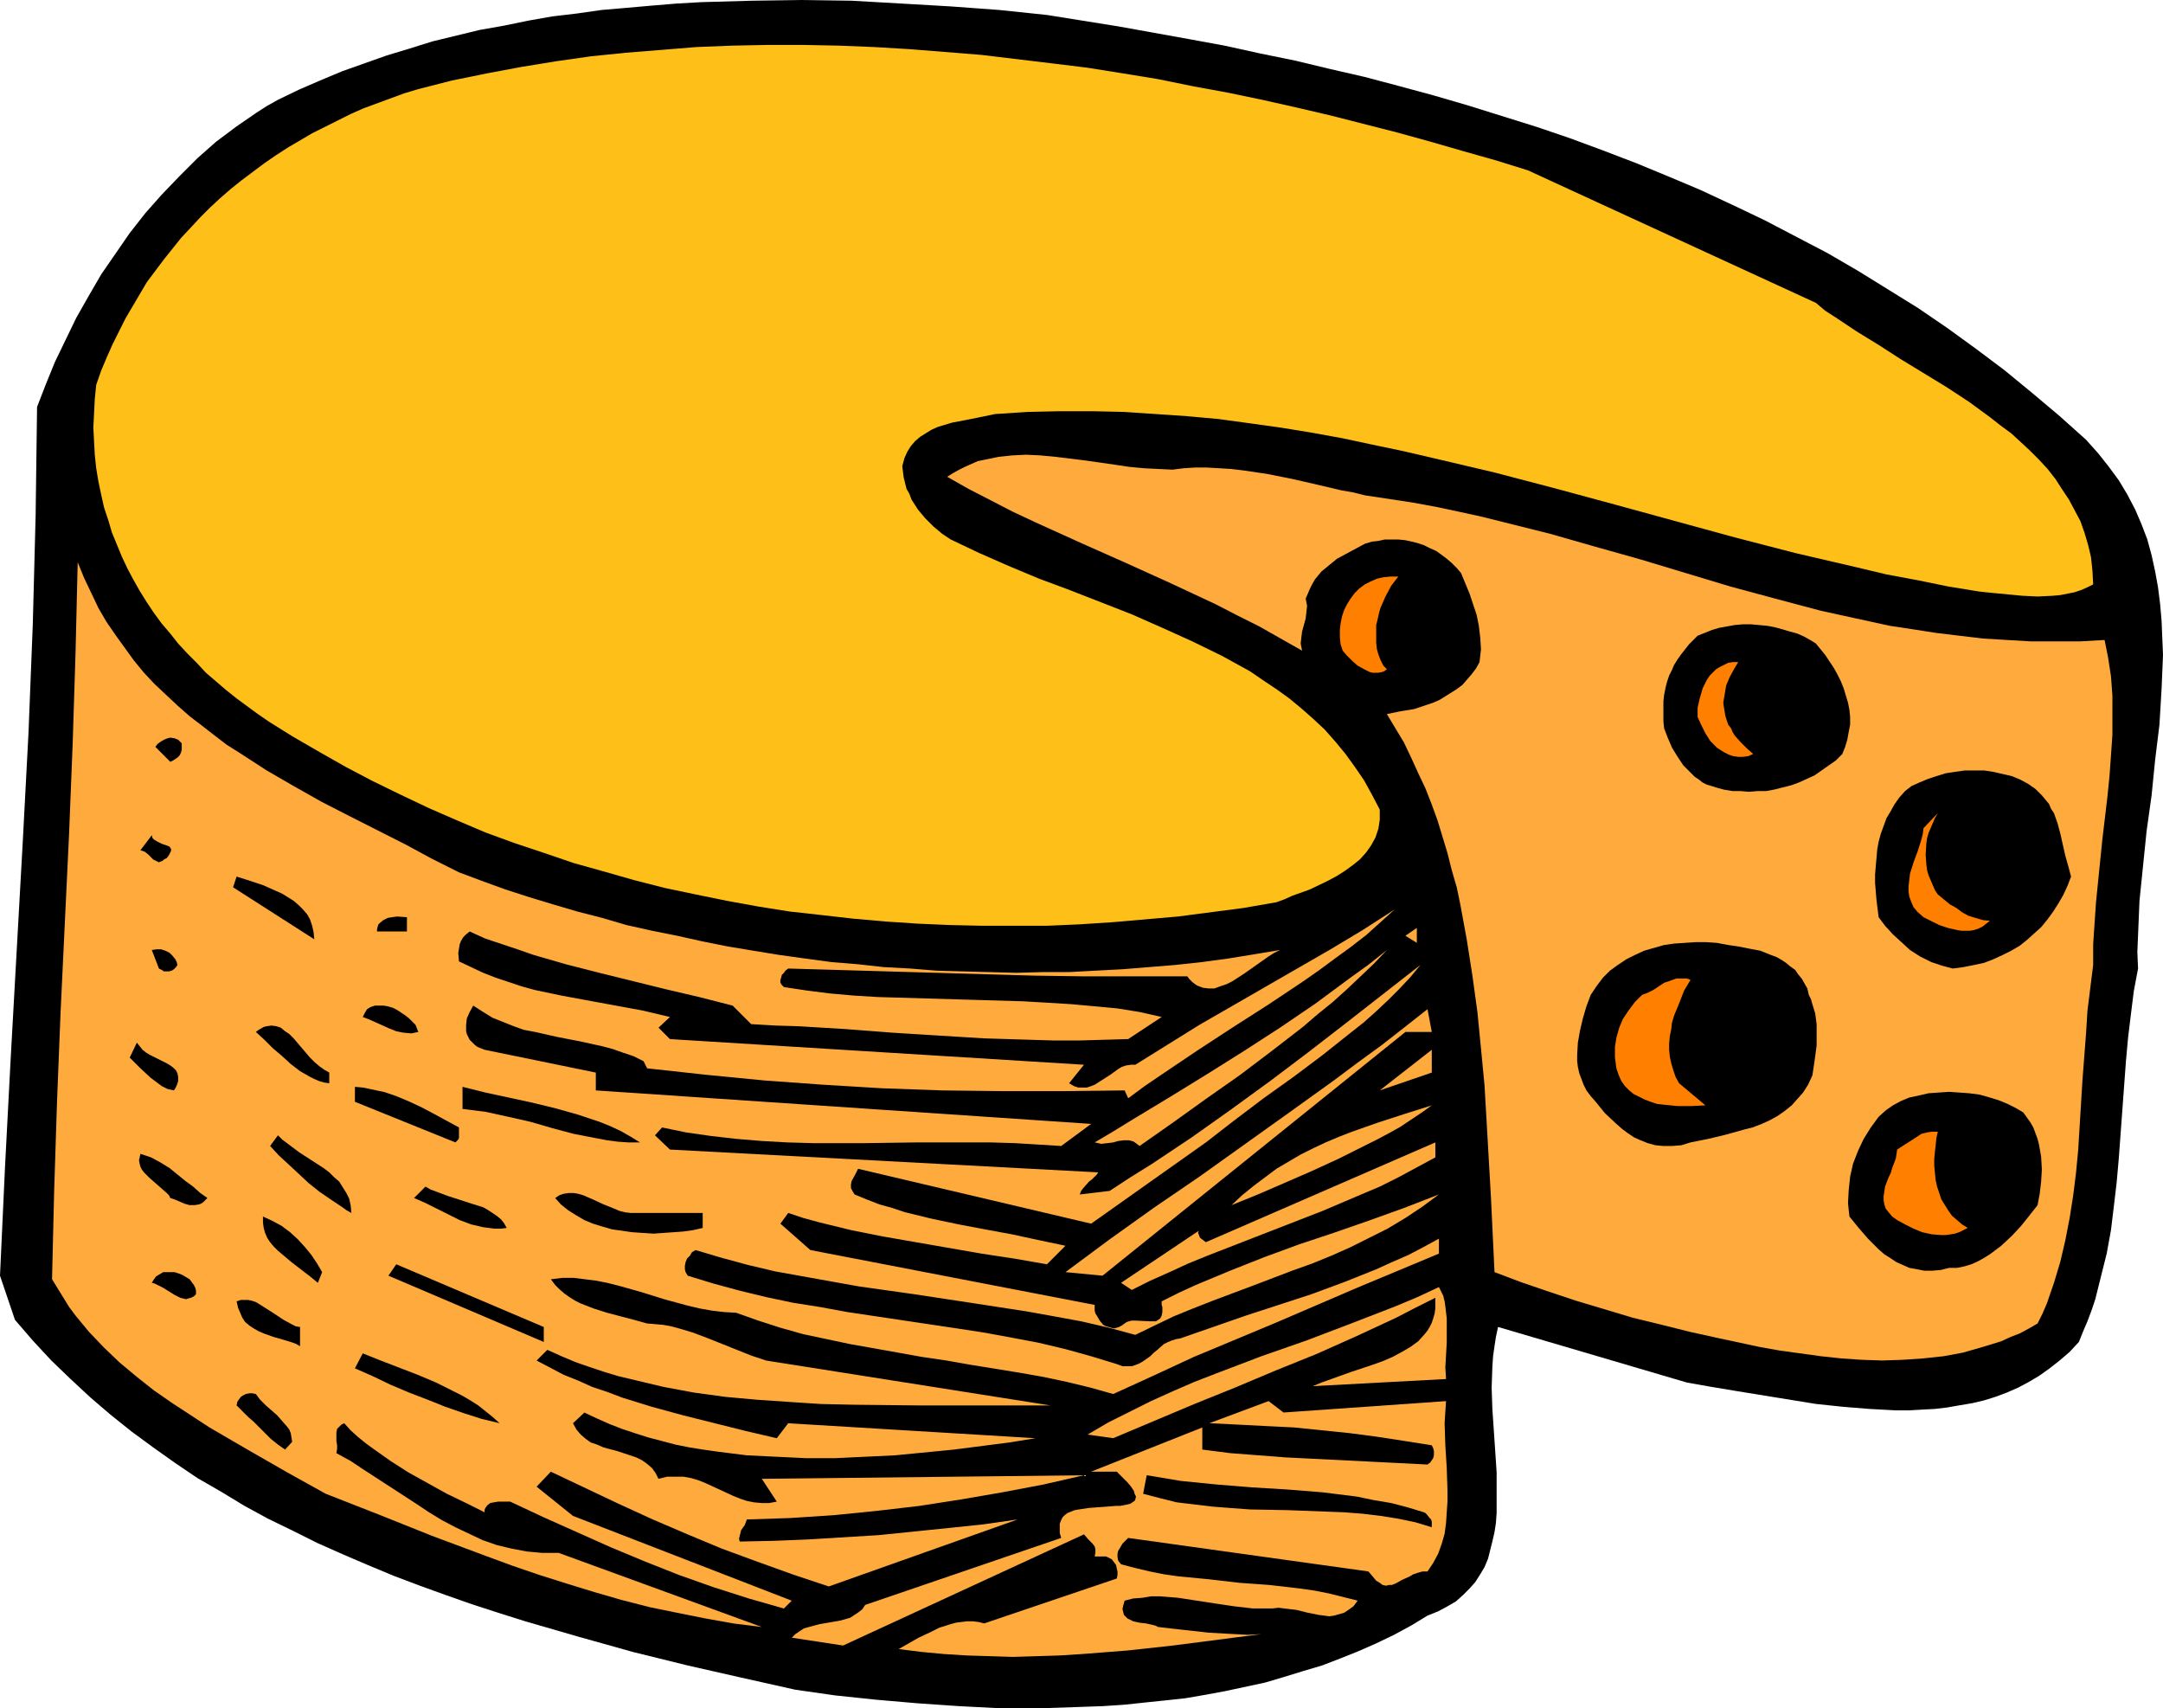
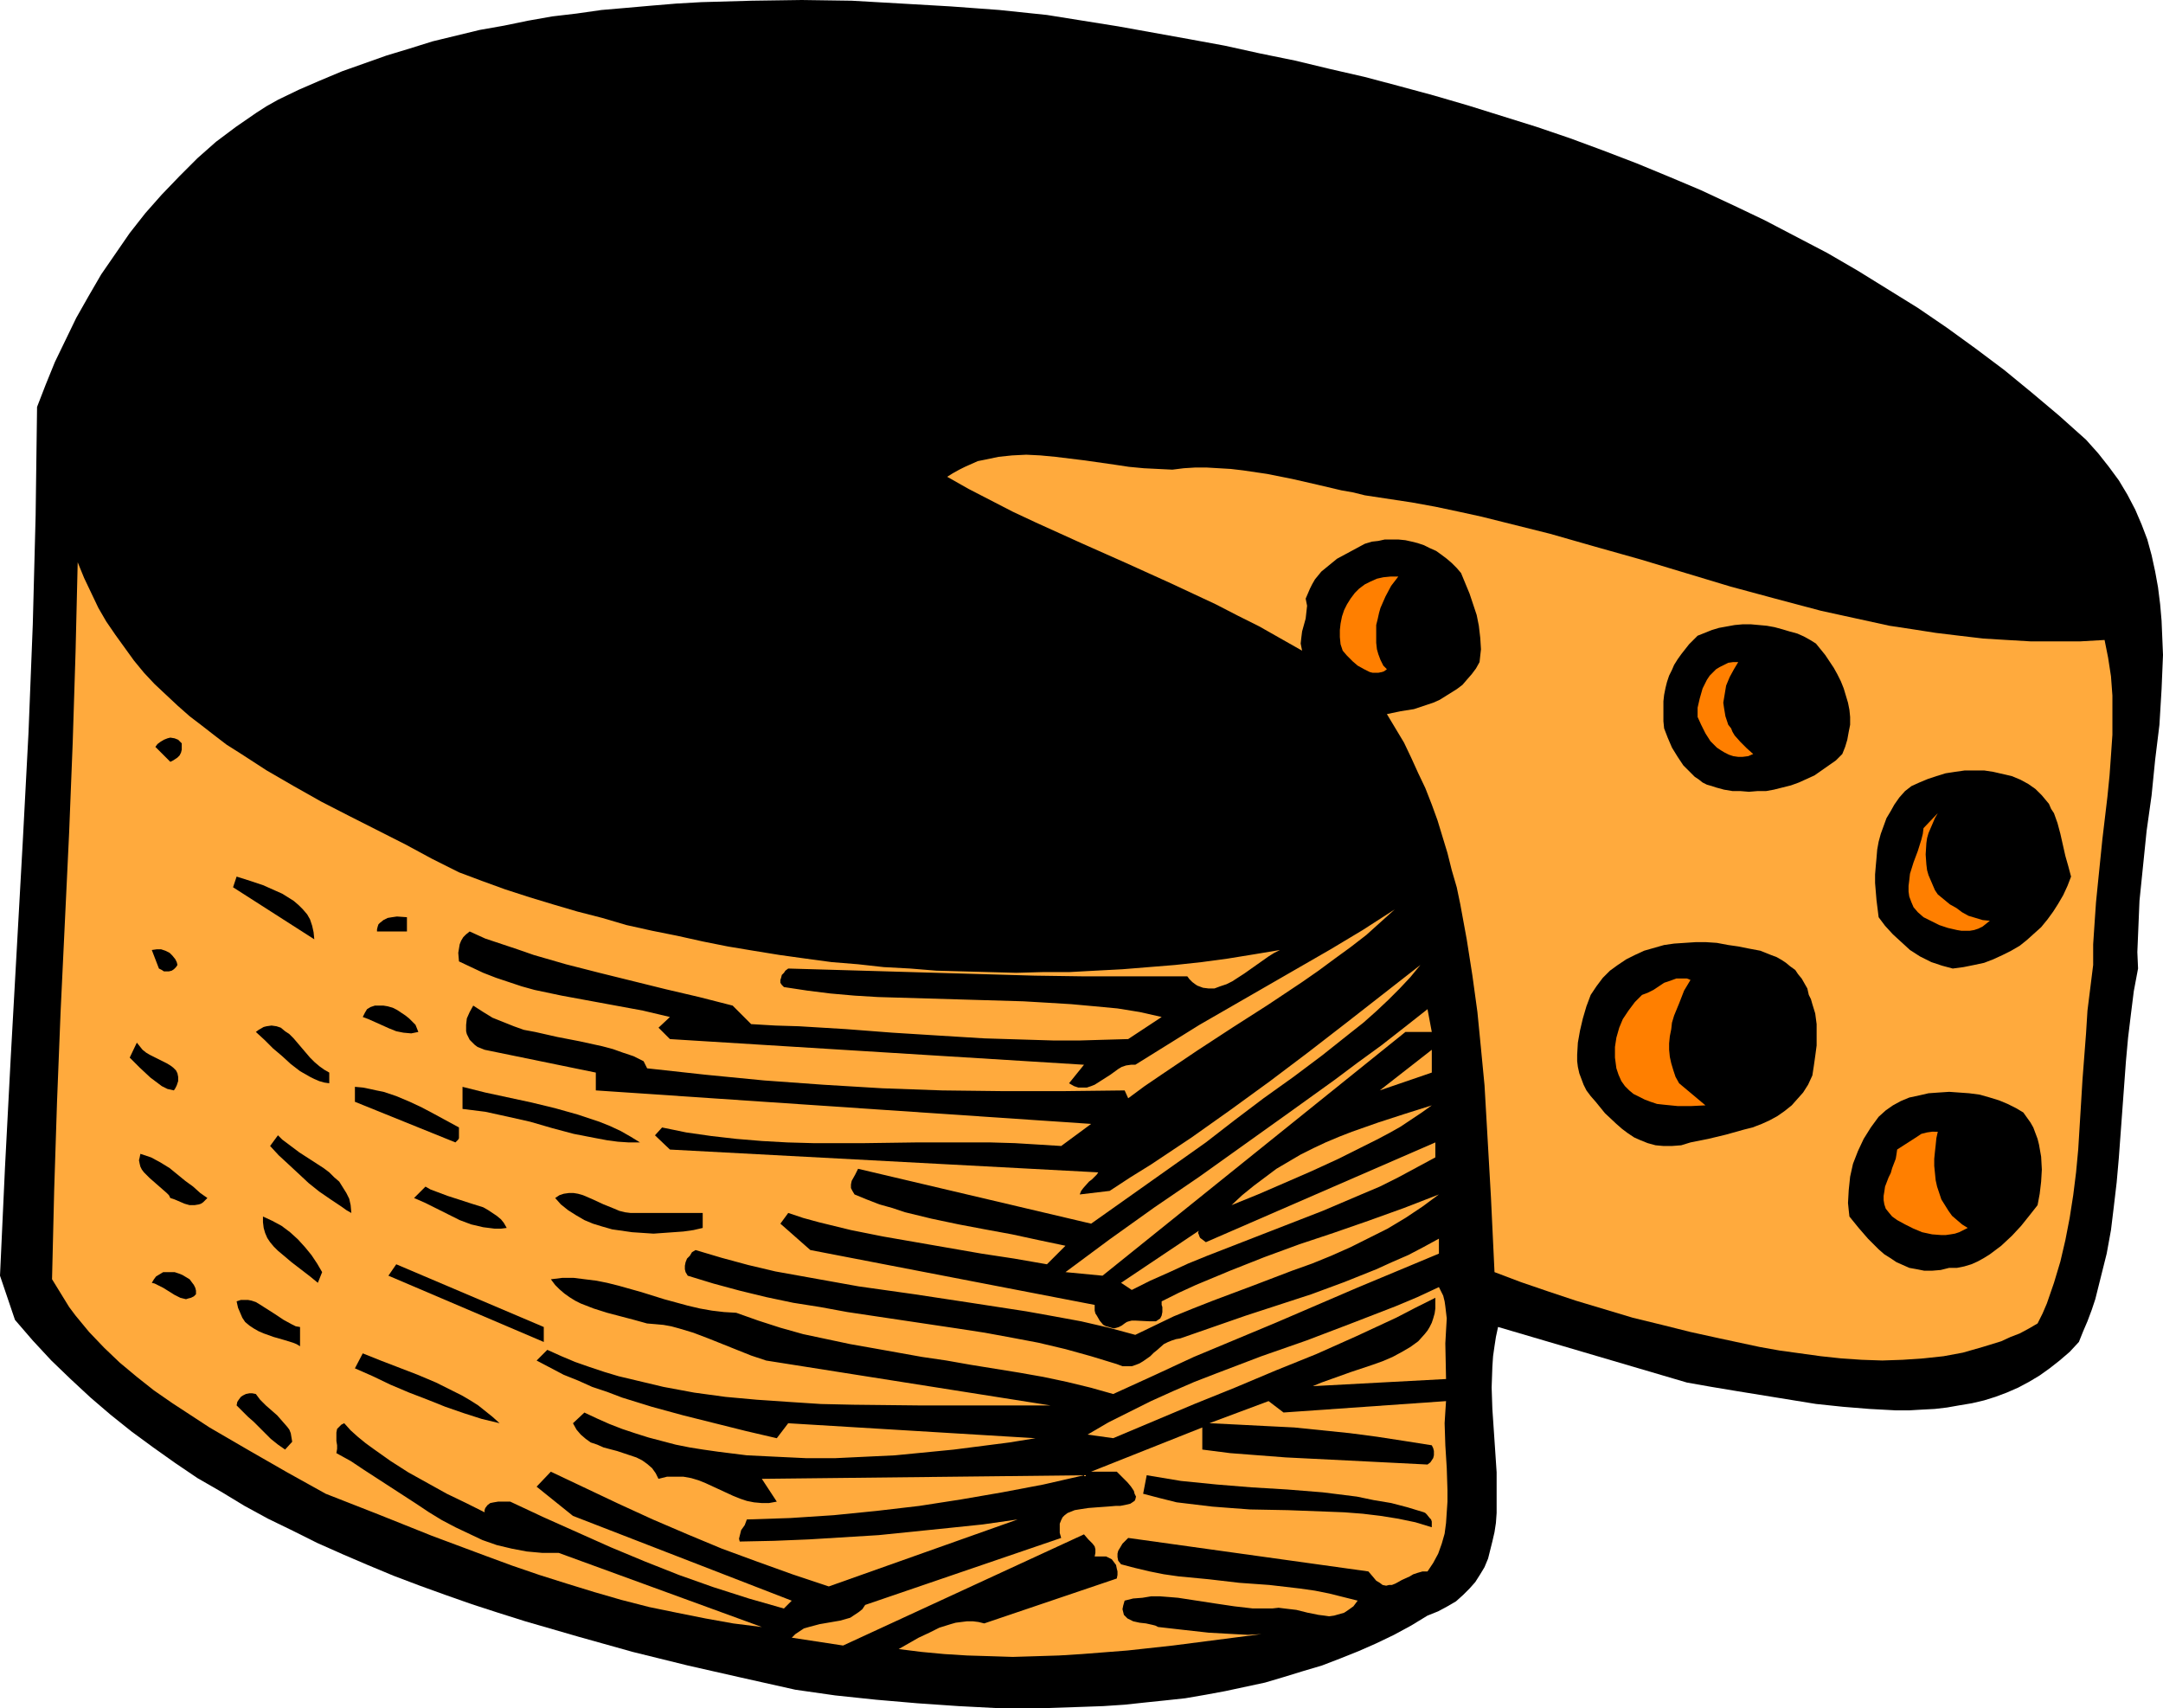
<svg xmlns="http://www.w3.org/2000/svg" xmlns:ns1="http://sodipodi.sourceforge.net/DTD/sodipodi-0.dtd" xmlns:ns2="http://www.inkscape.org/namespaces/inkscape" version="1.0" width="129.766mm" height="102.48mm" id="svg42" ns1:docname="Cheese Wheel 12.wmf">
  <ns1:namedview id="namedview42" pagecolor="#ffffff" bordercolor="#000000" borderopacity="0.25" ns2:showpageshadow="2" ns2:pageopacity="0.0" ns2:pagecheckerboard="0" ns2:deskcolor="#d1d1d1" ns2:document-units="mm" />
  <defs id="defs1">
    <pattern id="WMFhbasepattern" patternUnits="userSpaceOnUse" width="6" height="6" x="0" y="0" />
  </defs>
  <path style="fill:#000000;fill-opacity:1;fill-rule:evenodd;stroke:none" d="m 473.003,99.7 2.747,3.07 2.424,3.07 2.262,3.07 1.939,3.232 1.778,3.393 1.454,3.393 1.293,3.393 0.97,3.555 0.808,3.717 0.646,3.555 0.485,3.878 0.323,3.717 0.162,3.878 0.162,3.878 -0.162,3.878 -0.162,3.878 -0.485,8.079 -0.97,7.918 -0.808,8.079 -1.131,8.079 -0.808,7.918 -0.808,7.918 -0.162,3.878 -0.162,3.878 -0.162,3.878 0.162,3.717 -0.97,5.171 -0.646,5.171 -0.646,5.332 -0.485,5.332 -0.808,10.988 -0.808,10.988 -0.485,5.494 -0.646,5.494 -0.646,5.332 -0.97,5.332 -1.293,5.171 -1.293,5.171 -0.808,2.424 -0.97,2.585 -0.97,2.262 -0.97,2.424 -2.101,2.262 -2.262,1.939 -2.262,1.777 -2.262,1.616 -2.424,1.454 -2.424,1.293 -2.586,1.131 -2.586,0.97 -2.586,0.808 -2.747,0.646 -2.909,0.485 -2.747,0.485 -2.747,0.323 -3.07,0.162 -2.747,0.162 h -3.07 l -5.979,-0.323 -5.979,-0.485 -6.141,-0.646 -5.979,-0.97 -5.979,-0.97 -5.979,-0.97 -5.818,-0.97 -5.494,-0.97 -42.824,-12.604 -0.485,2.262 -0.323,2.101 -0.323,2.262 -0.162,2.424 -0.162,4.686 0.162,4.848 0.646,9.534 0.323,4.848 v 4.686 4.524 l -0.162,2.262 -0.323,2.101 -0.485,2.101 -0.485,1.939 -0.485,1.939 -0.808,1.939 -0.97,1.616 -1.131,1.777 -1.293,1.454 -1.454,1.454 -1.616,1.454 -1.939,1.131 -2.101,1.131 -2.424,0.97 -3.717,2.262 -3.878,2.101 -4.04,1.939 -4.04,1.777 -4.04,1.616 -4.202,1.616 -4.363,1.293 -4.202,1.293 -4.363,1.293 -4.525,0.97 -4.525,0.97 -4.363,0.808 -4.686,0.808 -4.525,0.485 -4.686,0.485 -4.525,0.485 -4.848,0.323 -4.525,0.162 -9.534,0.323 h -9.373 l -9.373,-0.485 -9.373,-0.646 -9.373,-0.808 -9.211,-0.97 -9.05,-1.293 -12.282,-2.747 -12.12,-2.747 -12.443,-3.07 -12.12,-3.393 -12.282,-3.555 -6.141,-1.939 -5.979,-1.939 -5.979,-2.101 -5.818,-2.101 -5.979,-2.262 -5.818,-2.424 -5.656,-2.424 -5.818,-2.585 -5.494,-2.747 -5.656,-2.747 -5.333,-2.909 -5.333,-3.232 -5.333,-3.07 -5.01,-3.393 -5.01,-3.555 -4.848,-3.555 -4.848,-3.878 -4.525,-3.878 -4.525,-4.201 -4.363,-4.201 L 7.434,303.947 3.394,299.261 0,289.243 l 1.131,-24.561 1.293,-24.723 2.747,-49.284 1.293,-24.561 0.97,-24.561 0.646,-24.723 0.162,-12.281 0.162,-12.281 1.939,-5.009 2.101,-5.171 2.424,-5.009 2.424,-5.009 2.747,-4.848 2.909,-5.009 3.232,-4.686 3.232,-4.686 3.555,-4.524 3.717,-4.201 4.04,-4.201 4.04,-4.04 4.202,-3.717 4.525,-3.393 4.686,-3.232 2.262,-1.454 2.586,-1.454 4.686,-2.262 4.848,-2.101 5.01,-2.101 5.01,-1.777 5.01,-1.777 5.333,-1.616 5.171,-1.616 5.333,-1.293 5.333,-1.293 5.494,-0.97 5.494,-1.131 5.494,-0.97 5.494,-0.646 5.656,-0.808 5.656,-0.485 5.494,-0.485 5.818,-0.485 5.656,-0.323 L 170.488,0.162 181.8,0 l 11.312,0.162 11.312,0.646 11.15,0.646 10.989,0.808 10.827,1.131 16.16,2.585 16.16,2.909 7.918,1.454 8.08,1.777 7.918,1.616 8.08,1.939 7.757,1.777 7.918,2.101 7.757,2.101 7.757,2.262 7.757,2.424 7.757,2.424 7.595,2.585 7.434,2.747 7.595,2.909 7.434,3.07 7.272,3.07 7.272,3.393 7.11,3.393 7.11,3.717 7.11,3.717 6.949,4.04 6.787,4.201 6.787,4.201 6.626,4.524 6.464,4.686 6.464,4.848 6.302,5.171 6.141,5.171 z" id="path1" />
-   <path style="fill:#ffbf19;fill-opacity:1;fill-rule:evenodd;stroke:none" d="m 411.756,68.675 2.101,1.777 2.262,1.454 4.848,3.232 5.01,3.07 5.01,3.232 10.342,6.302 5.171,3.393 4.848,3.555 2.262,1.777 2.424,1.777 2.101,1.939 2.101,1.939 2.101,2.101 1.939,2.101 1.778,2.262 1.454,2.262 1.616,2.424 1.293,2.424 1.293,2.424 0.97,2.747 0.808,2.747 0.646,2.747 0.323,3.07 0.162,3.07 -1.293,0.646 -1.454,0.646 -1.454,0.485 -1.616,0.323 -1.616,0.323 -1.778,0.162 -3.394,0.162 -3.394,-0.162 -3.394,-0.323 -3.394,-0.323 -1.616,-0.162 -1.454,-0.162 -6.949,-1.131 -7.11,-1.454 -6.949,-1.293 -6.787,-1.616 -13.898,-3.232 -13.736,-3.555 -13.574,-3.717 -13.574,-3.717 -13.736,-3.717 -13.574,-3.555 -13.736,-3.232 -6.949,-1.616 -6.949,-1.454 -6.787,-1.454 -7.11,-1.293 -6.949,-1.131 -6.949,-0.97 -7.11,-0.97 -7.11,-0.646 -7.11,-0.485 -7.272,-0.485 -7.11,-0.162 h -7.434 l -7.272,0.162 -7.434,0.485 -3.07,0.646 -3.232,0.646 -3.394,0.646 -1.616,0.485 -1.616,0.485 -1.454,0.646 -1.293,0.808 -1.293,0.808 -1.131,0.97 -0.97,1.131 -0.808,1.293 -0.646,1.454 -0.485,1.777 0.162,1.293 0.162,1.293 0.323,1.293 0.323,1.293 0.646,1.131 0.485,1.293 1.454,2.262 1.616,1.939 1.939,1.939 1.939,1.616 1.939,1.293 6.464,3.07 6.626,2.909 6.949,2.909 6.949,2.585 14.059,5.494 6.949,3.07 6.787,3.07 6.626,3.232 3.232,1.777 3.232,1.777 3.07,2.101 2.909,1.939 2.909,2.101 2.747,2.262 2.747,2.424 2.586,2.424 2.424,2.747 2.262,2.747 2.101,2.909 2.101,3.07 1.778,3.232 1.778,3.393 v 1.131 1.131 l -0.162,1.131 -0.162,0.97 -0.323,0.97 -0.323,0.97 -0.97,1.777 -1.131,1.616 -1.454,1.616 -1.616,1.293 -1.778,1.293 -1.778,1.131 -2.101,1.131 -4.04,1.939 -4.04,1.454 -1.778,0.808 -1.778,0.646 -7.434,1.293 -7.434,0.97 -7.434,0.97 -7.434,0.646 -7.434,0.646 -7.434,0.485 -7.434,0.323 h -7.272 -7.434 l -7.272,-0.162 -7.434,-0.323 -7.272,-0.485 -7.272,-0.646 -7.11,-0.808 -7.272,-0.808 -7.11,-1.131 -7.11,-1.293 -7.11,-1.454 -6.949,-1.454 -6.949,-1.777 -6.787,-1.939 -6.949,-1.939 -6.626,-2.262 -6.787,-2.262 -6.626,-2.424 -6.464,-2.747 -6.302,-2.747 -6.464,-3.07 -6.302,-3.07 -6.141,-3.232 -5.979,-3.393 -6.141,-3.555 -5.171,-3.232 -2.586,-1.777 -2.424,-1.777 -2.424,-1.777 -2.424,-1.939 -2.262,-1.939 -2.262,-1.939 -2.101,-2.262 -2.101,-2.101 -2.101,-2.262 -1.778,-2.262 -1.939,-2.262 -1.778,-2.424 -1.616,-2.424 -1.616,-2.585 -1.454,-2.585 -1.293,-2.424 -1.293,-2.747 -1.131,-2.747 -1.131,-2.747 -0.808,-2.747 -0.97,-2.909 -0.646,-2.909 -0.646,-3.07 -0.485,-2.909 -0.323,-3.07 -0.162,-3.07 -0.162,-3.07 0.162,-3.232 0.162,-3.232 0.323,-3.232 1.131,-3.232 1.293,-3.07 1.293,-2.909 1.454,-2.909 1.454,-2.909 1.616,-2.747 1.616,-2.747 1.616,-2.747 1.939,-2.585 1.939,-2.585 1.939,-2.424 1.939,-2.424 2.262,-2.424 2.101,-2.262 2.262,-2.262 2.262,-2.101 2.424,-2.101 2.424,-1.939 2.586,-1.939 2.586,-1.939 2.586,-1.777 2.747,-1.777 2.747,-1.616 2.747,-1.616 2.909,-1.454 2.909,-1.454 2.909,-1.454 2.909,-1.293 3.07,-1.131 3.07,-1.131 3.07,-1.131 3.232,-0.97 7.595,-1.939 7.918,-1.616 7.757,-1.454 7.918,-1.293 7.918,-1.131 7.918,-0.808 8.08,-0.646 7.918,-0.646 8.08,-0.323 8.08,-0.162 h 8.08 l 8.08,0.162 8.08,0.323 8.08,0.485 8.08,0.646 8.08,0.646 8.08,0.97 8.08,0.97 7.918,0.97 8.08,1.293 7.918,1.293 7.918,1.616 7.918,1.454 7.757,1.616 7.918,1.777 7.595,1.777 7.595,1.939 7.595,1.939 7.595,2.101 7.272,2.101 7.434,2.101 7.272,2.262 z" id="path2" />
  <path style="fill:#ffaa3d;fill-opacity:1;fill-rule:evenodd;stroke:none" d="m 265.832,106.487 2.586,-0.323 2.586,-0.162 h 2.586 l 2.747,0.162 2.747,0.162 2.747,0.323 5.494,0.808 5.656,1.131 5.656,1.293 5.494,1.293 2.747,0.485 2.586,0.646 5.333,0.808 5.333,0.808 5.333,0.97 5.333,1.131 5.171,1.131 5.171,1.293 10.342,2.585 10.181,2.909 10.342,2.909 20.362,6.14 10.181,2.747 10.342,2.747 5.171,1.131 5.171,1.131 5.171,1.131 5.333,0.808 5.171,0.808 5.333,0.646 5.494,0.646 5.333,0.323 5.494,0.323 h 5.494 5.494 l 5.656,-0.323 0.808,4.04 0.646,4.201 0.323,4.363 v 4.363 4.524 l -0.323,4.686 -0.323,4.524 -0.485,4.848 -1.131,9.534 -0.97,9.534 -0.485,4.848 -0.323,4.686 -0.323,4.848 v 4.686 l -0.646,5.171 -0.646,5.171 -0.323,5.171 -0.808,10.503 -0.323,5.332 -0.646,10.503 -0.485,5.171 -0.646,5.171 -0.808,5.171 -0.97,5.009 -1.131,4.848 -1.454,4.848 -1.616,4.686 -0.97,2.262 -1.131,2.262 -1.939,1.131 -2.101,1.131 -2.101,0.808 -2.101,0.97 -2.101,0.646 -2.101,0.646 -4.525,1.293 -4.363,0.808 -4.525,0.485 -4.686,0.323 -4.686,0.162 -4.686,-0.162 -4.686,-0.323 -4.525,-0.485 -4.686,-0.646 -4.686,-0.646 -4.525,-0.808 -4.525,-0.97 -4.525,-0.97 -6.626,-1.454 -6.464,-1.616 -6.626,-1.616 -6.464,-1.939 -6.464,-1.939 -6.302,-2.101 -6.141,-2.101 -5.979,-2.262 -0.808,-16.967 -0.97,-16.967 -0.485,-8.403 -0.808,-8.403 -0.808,-8.241 -1.131,-8.241 -1.293,-8.241 -1.454,-7.918 -0.808,-3.878 -1.131,-3.878 -0.97,-3.878 -1.131,-3.717 -1.131,-3.717 -1.293,-3.555 -1.454,-3.717 -1.616,-3.393 -1.616,-3.555 -1.616,-3.393 -1.939,-3.232 -1.939,-3.232 3.07,-0.646 3.07,-0.485 2.909,-0.97 1.454,-0.485 1.454,-0.646 1.293,-0.808 1.293,-0.808 1.293,-0.808 1.293,-0.97 0.97,-1.131 1.131,-1.293 0.97,-1.293 0.808,-1.454 0.162,-1.454 0.162,-1.454 -0.162,-2.585 -0.323,-2.747 -0.485,-2.424 -0.808,-2.424 -0.808,-2.424 -1.939,-4.686 -0.97,-1.131 -1.131,-1.131 -1.131,-0.97 -1.293,-0.97 -1.131,-0.808 -1.454,-0.646 -1.293,-0.646 -1.454,-0.485 -1.293,-0.323 -1.454,-0.323 -1.616,-0.162 h -1.454 -1.616 l -1.454,0.323 -1.454,0.162 -1.616,0.485 -4.202,2.262 -2.101,1.131 -1.778,1.454 -1.778,1.454 -1.454,1.777 -0.646,1.131 -0.485,0.97 -0.485,1.131 -0.485,1.131 0.323,1.616 -0.162,1.454 -0.162,1.454 -0.808,2.909 -0.162,1.293 -0.162,1.454 0.323,1.616 -4.848,-2.747 -4.848,-2.747 -4.848,-2.424 -5.01,-2.585 -10.019,-4.686 -10.342,-4.686 -10.181,-4.524 -10.342,-4.686 -5.171,-2.424 -5.01,-2.585 -5.01,-2.585 -4.848,-2.747 1.293,-0.808 1.454,-0.808 1.293,-0.646 1.454,-0.646 1.454,-0.646 1.616,-0.323 3.07,-0.646 3.07,-0.323 3.232,-0.162 3.232,0.162 3.394,0.323 6.626,0.808 3.394,0.485 3.394,0.485 3.232,0.485 3.394,0.323 3.232,0.162 z" id="path3" />
  <path style="fill:#ffaa3d;fill-opacity:1;fill-rule:evenodd;stroke:none" d="m 104.07,197.784 5.171,1.939 5.333,1.939 5.494,1.777 5.333,1.616 5.494,1.616 5.656,1.454 5.494,1.616 5.818,1.293 5.656,1.131 5.818,1.293 5.656,1.131 5.818,0.97 5.979,0.97 5.818,0.808 5.979,0.808 5.979,0.485 5.818,0.646 5.979,0.323 5.979,0.485 5.979,0.162 5.979,0.162 6.141,0.162 5.979,-0.162 h 5.979 l 5.979,-0.323 6.141,-0.323 5.979,-0.485 5.979,-0.485 5.979,-0.646 5.979,-0.808 5.979,-0.97 5.818,-0.97 -1.293,0.646 -1.293,0.808 -2.747,1.939 -2.747,1.939 -2.747,1.777 -1.293,0.646 -1.454,0.485 -1.293,0.485 h -1.293 l -1.293,-0.162 -1.293,-0.485 -0.485,-0.323 -0.646,-0.485 -0.646,-0.646 -0.485,-0.646 h -11.797 -11.474 l -11.312,-0.162 -11.312,-0.323 -22.301,-0.646 -11.15,-0.323 -11.15,-0.323 -0.646,0.485 -0.323,0.485 -0.485,0.485 -0.162,0.646 -0.162,0.485 v 0.646 l 0.323,0.485 0.485,0.485 5.333,0.808 5.171,0.646 5.494,0.485 5.333,0.323 10.989,0.323 10.989,0.323 10.989,0.323 5.494,0.323 5.333,0.323 5.333,0.485 5.171,0.485 5.01,0.808 5.01,1.131 -7.595,5.009 -5.656,0.162 -5.494,0.162 h -5.656 l -5.333,-0.162 -10.504,-0.323 -10.504,-0.646 -10.342,-0.646 -10.504,-0.808 -10.666,-0.646 -5.333,-0.162 -5.494,-0.323 -4.202,-4.201 -7.595,-1.939 -7.595,-1.777 -15.029,-3.717 -7.595,-1.939 -7.272,-2.101 -3.717,-1.293 -7.272,-2.424 -3.555,-1.616 -0.808,0.646 -0.646,0.646 -0.485,0.808 -0.323,0.808 -0.162,0.97 -0.162,0.97 0.162,1.939 2.747,1.293 2.747,1.293 2.909,1.131 2.909,0.97 2.909,0.97 2.909,0.808 6.141,1.293 6.141,1.131 6.141,1.131 6.141,1.131 6.141,1.454 -2.586,2.424 2.586,2.585 93.889,5.817 -3.394,4.201 1.131,0.646 0.97,0.323 h 0.97 0.97 l 0.97,-0.323 0.808,-0.323 1.778,-1.131 1.778,-1.131 1.778,-1.293 0.808,-0.485 0.97,-0.323 1.131,-0.162 h 0.97 l 7.272,-4.524 7.272,-4.524 14.867,-8.564 14.867,-8.564 7.272,-4.363 7.272,-4.686 -3.232,2.909 -3.232,2.909 -3.555,2.747 -3.555,2.585 -3.717,2.747 -3.717,2.585 -7.757,5.171 -8.08,5.171 -7.918,5.171 -7.918,5.332 -4.04,2.747 -3.717,2.747 -0.808,-1.777 -13.898,0.162 h -13.736 l -13.736,-0.162 -13.574,-0.485 -13.413,-0.808 -13.413,-0.97 -13.251,-1.293 -13.251,-1.454 -0.808,-1.616 -2.262,-1.131 -2.424,-0.808 -2.262,-0.808 -2.424,-0.646 -5.171,-1.131 -5.01,-0.97 -5.01,-1.131 -2.586,-0.485 -2.262,-0.808 -2.424,-0.97 -2.424,-0.97 -2.101,-1.293 -2.262,-1.454 -0.808,1.454 -0.646,1.454 -0.162,1.454 v 0.646 0.808 l 0.162,0.646 0.323,0.646 0.323,0.646 0.485,0.485 0.646,0.646 0.646,0.485 0.808,0.323 0.808,0.323 25.21,5.171 v 4.04 l 112.312,7.595 -6.787,5.009 -5.171,-0.323 -5.333,-0.323 -5.494,-0.162 h -5.656 -5.656 -5.656 l -11.635,0.162 h -11.635 l -5.818,-0.162 -5.818,-0.323 -5.818,-0.485 -5.656,-0.646 -5.656,-0.808 -5.494,-1.131 -1.616,1.777 3.394,3.232 97.121,5.171 -0.323,0.485 -0.485,0.485 -0.646,0.646 -0.646,0.485 -1.293,1.454 -0.485,0.646 -0.323,0.808 6.787,-0.808 4.686,-3.07 4.686,-2.909 9.211,-6.14 8.888,-6.302 8.888,-6.464 8.565,-6.464 8.565,-6.625 16.968,-13.25 -2.262,2.747 -2.424,2.585 -2.586,2.585 -2.747,2.585 -2.909,2.585 -3.07,2.424 -6.302,5.009 -6.464,4.848 -6.787,4.848 -6.626,5.009 -6.464,5.009 -26.018,18.421 -52.843,-12.442 -0.646,1.293 -0.808,1.454 -0.162,0.808 v 0.808 l 0.323,0.646 0.485,0.808 2.747,1.131 2.909,1.131 2.909,0.808 2.909,0.97 5.979,1.454 6.141,1.293 5.979,1.131 6.141,1.131 5.979,1.293 6.141,1.293 -4.202,4.201 -7.434,-1.293 -7.434,-1.131 -14.867,-2.585 -7.434,-1.293 -7.272,-1.454 -7.272,-1.777 -3.555,-0.97 -3.394,-1.131 -1.778,2.424 6.787,5.979 64.478,12.442 v 0.646 0.646 l 0.162,0.646 0.323,0.485 0.646,1.131 0.808,0.97 0.646,0.323 0.646,0.162 0.485,0.162 0.646,0.162 0.646,-0.162 0.485,-0.162 0.646,-0.323 0.646,-0.485 0.485,-0.323 0.485,-0.162 0.646,-0.162 h 0.808 l 3.232,0.162 h 0.646 0.808 l 0.485,-0.323 0.485,-0.323 0.323,-0.646 0.162,-0.808 v -1.131 l -0.162,-0.485 v -0.808 l 3.878,-1.939 3.878,-1.777 7.757,-3.232 7.757,-3.07 7.918,-2.909 7.757,-2.585 7.918,-2.747 8.08,-2.909 7.918,-3.07 -3.717,2.747 -3.878,2.585 -4.04,2.424 -4.202,2.101 -4.202,2.101 -4.363,1.939 -4.363,1.777 -4.525,1.616 -8.888,3.393 -9.05,3.393 -4.525,1.777 -4.363,1.777 -4.363,2.101 -4.363,2.101 -5.979,-1.616 -6.302,-1.454 -6.141,-1.131 -6.302,-1.131 -12.605,-1.939 -12.766,-1.939 -12.605,-1.777 -6.302,-1.131 -6.302,-1.131 -6.302,-1.131 -6.141,-1.454 -5.979,-1.616 -5.979,-1.777 -0.808,0.485 -0.485,0.808 -0.646,0.646 -0.323,0.808 -0.162,0.808 v 0.808 l 0.162,0.646 0.485,0.808 5.818,1.777 5.979,1.616 5.979,1.454 6.141,1.293 6.141,0.97 6.141,1.131 24.886,3.717 6.302,0.97 6.141,1.131 5.979,1.131 6.141,1.454 5.818,1.616 5.818,1.777 1.293,0.485 h 0.97 1.131 l 0.97,-0.323 0.808,-0.323 0.808,-0.485 1.616,-1.131 0.808,-0.808 0.808,-0.646 1.454,-1.293 0.97,-0.485 0.808,-0.323 0.97,-0.323 0.97,-0.162 7.434,-2.585 7.434,-2.585 7.434,-2.424 7.434,-2.424 7.434,-2.747 7.272,-2.909 3.555,-1.616 3.717,-1.616 3.394,-1.777 3.555,-1.939 v 3.393 l -18.584,7.756 -18.422,7.918 -18.584,7.756 -9.05,4.201 -9.211,4.201 -5.171,-1.454 -5.333,-1.293 -5.333,-1.131 -5.494,-0.97 -10.989,-1.777 -5.494,-0.97 -5.494,-0.808 -10.827,-1.939 -5.494,-0.97 -5.333,-1.131 -5.333,-1.131 -5.171,-1.454 -5.01,-1.616 -5.01,-1.777 -2.747,-0.162 -2.747,-0.323 -2.747,-0.485 -2.747,-0.646 -5.333,-1.454 -2.586,-0.808 -2.586,-0.808 -5.171,-1.454 -2.586,-0.646 -2.424,-0.485 -2.586,-0.323 -2.586,-0.323 h -2.586 l -2.586,0.323 0.97,1.293 0.97,0.97 1.131,0.97 1.131,0.808 1.293,0.808 1.293,0.646 2.909,1.131 3.07,0.97 3.07,0.808 3.07,0.808 2.909,0.808 1.939,0.162 1.778,0.162 1.778,0.323 1.778,0.485 3.232,0.97 3.394,1.293 6.464,2.585 3.232,1.293 3.394,1.131 64.478,10.18 h -29.896 l -14.867,-0.162 -7.272,-0.162 -7.434,-0.485 -7.11,-0.485 -7.11,-0.646 -7.11,-0.97 -6.949,-1.293 -3.394,-0.808 -3.394,-0.808 -3.394,-0.808 -3.232,-0.97 -3.394,-1.131 -3.232,-1.131 -3.07,-1.293 -3.232,-1.454 -2.424,2.424 3.07,1.616 3.07,1.616 3.232,1.293 3.232,1.454 3.394,1.131 3.394,1.293 6.787,2.101 7.11,1.939 7.11,1.777 7.11,1.777 6.949,1.616 2.586,-3.393 56.075,3.393 -5.979,0.97 -6.302,0.808 -6.302,0.808 -6.626,0.646 -6.626,0.646 -6.787,0.323 -6.787,0.323 h -6.626 l -6.787,-0.323 -6.626,-0.323 -6.464,-0.808 -3.394,-0.485 -3.07,-0.485 -3.232,-0.646 -3.07,-0.808 -3.07,-0.808 -3.07,-0.97 -2.909,-0.97 -2.909,-1.131 -2.909,-1.293 -2.747,-1.293 -2.586,2.424 0.808,1.454 0.97,1.131 1.131,0.97 1.131,0.808 1.454,0.485 1.454,0.646 3.07,0.808 2.909,0.97 1.454,0.485 1.293,0.646 1.131,0.808 1.131,0.97 0.808,1.131 0.646,1.293 1.939,-0.485 h 1.939 1.778 l 1.778,0.323 1.616,0.485 1.616,0.646 6.302,2.909 1.616,0.646 1.454,0.485 1.616,0.323 1.778,0.162 h 1.616 l 1.778,-0.323 -3.394,-5.171 73.043,-0.808 -9.211,2.101 -9.373,1.777 -9.373,1.616 -9.373,1.454 -9.696,1.131 -9.696,0.97 -9.858,0.646 -9.858,0.323 -0.485,1.293 -0.808,1.131 -0.162,0.646 -0.162,0.646 -0.162,0.646 0.162,0.646 7.757,-0.162 7.918,-0.323 7.918,-0.485 7.918,-0.485 7.918,-0.808 7.918,-0.808 7.757,-0.808 7.918,-1.131 -42.824,15.189 -8.242,-2.747 -8.08,-2.909 -7.918,-2.909 -7.757,-3.232 -7.918,-3.393 -7.757,-3.555 -15.352,-7.271 -3.232,3.393 8.242,6.625 49.611,19.229 -1.778,1.777 -7.918,-2.262 -8.08,-2.585 -7.757,-2.747 -7.757,-3.07 -7.757,-3.232 -7.595,-3.393 -7.595,-3.393 -7.595,-3.555 h -2.747 l -0.97,0.162 -0.808,0.162 -0.646,0.485 -0.485,0.646 -0.162,0.485 V 342.89 l -4.202,-2.101 -4.363,-2.101 -4.363,-2.424 -4.363,-2.424 -4.04,-2.585 -3.878,-2.747 -1.778,-1.293 -1.778,-1.454 -1.616,-1.454 -1.454,-1.616 -0.646,0.323 -0.323,0.323 -0.323,0.323 -0.323,0.323 -0.162,0.808 v 0.97 0.97 l 0.162,0.97 v 0.808 l -0.162,0.97 3.232,1.777 2.909,1.939 5.979,3.878 5.979,3.878 2.909,1.939 2.909,1.777 3.07,1.616 3.07,1.454 3.07,1.454 3.232,1.131 3.394,0.808 3.394,0.646 1.778,0.162 1.778,0.162 h 1.778 1.939 l 46.056,16.805 -6.464,-0.808 -6.302,-1.131 -6.464,-1.293 -6.302,-1.293 -6.302,-1.616 -6.141,-1.777 -6.302,-1.939 -6.141,-1.939 -6.141,-2.101 -6.141,-2.262 -12.12,-4.524 -12.12,-4.848 -11.958,-4.686 -8.726,-4.848 -8.726,-5.009 -8.888,-5.171 -4.202,-2.747 -4.202,-2.747 -4.202,-2.909 -3.878,-3.07 -3.878,-3.232 -3.555,-3.393 -3.394,-3.555 -3.07,-3.717 -1.454,-1.939 -1.293,-2.101 -1.293,-2.101 -1.293,-2.101 0.485,-20.199 0.646,-20.037 0.808,-20.36 0.97,-20.36 0.97,-20.36 0.808,-20.36 0.646,-20.522 0.485,-20.36 1.454,3.555 1.616,3.393 1.616,3.393 1.778,3.07 2.101,3.07 2.101,2.909 2.101,2.909 2.262,2.747 2.424,2.585 2.586,2.424 2.586,2.424 2.747,2.424 2.747,2.101 2.909,2.262 2.747,2.101 3.07,1.939 5.979,3.878 6.141,3.555 6.302,3.555 6.302,3.232 12.766,6.464 5.979,3.232 z" id="path4" />
  <path style="fill:#ff7f00;fill-opacity:1;fill-rule:evenodd;stroke:none" d="m 317.059,130.725 -1.616,2.101 -1.293,2.424 -1.131,2.585 -0.323,1.131 -0.323,1.454 -0.323,1.293 v 1.454 1.293 1.293 l 0.162,1.454 0.323,1.131 0.485,1.293 0.646,1.293 0.808,0.808 -0.646,0.485 -0.485,0.162 -0.808,0.162 h -0.485 -0.808 l -0.646,-0.162 -1.293,-0.646 -1.454,-0.808 -1.131,-0.97 -1.293,-1.293 -0.97,-1.131 -0.485,-1.454 -0.162,-1.616 v -1.616 l 0.162,-1.454 0.323,-1.616 0.485,-1.454 0.646,-1.293 0.808,-1.293 0.97,-1.293 0.97,-0.97 1.293,-0.97 1.293,-0.646 1.454,-0.646 1.454,-0.323 1.616,-0.162 z" id="path5" />
  <path style="fill:#000000;fill-opacity:1;fill-rule:evenodd;stroke:none" d="m 411.756,145.914 2.101,2.585 1.939,2.909 0.808,1.454 0.808,1.616 0.646,1.616 0.485,1.616 0.485,1.616 0.323,1.616 0.162,1.616 v 1.777 l -0.323,1.616 -0.323,1.777 -0.485,1.616 -0.646,1.616 -1.454,1.454 -1.616,1.131 -1.616,1.131 -1.616,1.131 -1.778,0.808 -1.778,0.808 -1.778,0.646 -1.939,0.485 -1.939,0.485 -1.778,0.323 h -1.939 l -1.939,0.162 -1.939,-0.162 h -1.778 l -1.939,-0.323 -1.778,-0.485 -0.97,-0.323 -1.131,-0.323 -0.97,-0.485 -0.808,-0.646 -0.97,-0.646 -0.808,-0.808 -1.778,-1.777 -1.293,-1.939 -1.293,-2.101 -0.97,-2.262 -0.808,-2.101 -0.162,-1.616 v -1.616 -1.454 -1.454 l 0.162,-1.454 0.323,-1.616 0.323,-1.293 0.485,-1.454 0.646,-1.293 0.485,-1.131 0.808,-1.293 0.808,-1.131 1.778,-2.262 1.939,-1.939 1.616,-0.646 1.616,-0.646 1.616,-0.485 1.778,-0.323 1.778,-0.323 1.778,-0.162 h 1.939 l 1.778,0.162 1.778,0.162 1.778,0.323 1.778,0.485 1.616,0.485 1.778,0.485 1.454,0.646 1.454,0.808 z" id="path6" />
  <path style="fill:#ff7f00;fill-opacity:1;fill-rule:evenodd;stroke:none" d="m 394.142,150.115 -0.97,1.616 -0.97,1.777 -0.808,1.939 -0.323,1.939 -0.323,1.939 0.162,1.131 0.162,0.97 0.162,0.97 0.323,0.97 0.323,0.97 0.646,0.808 0.323,0.808 0.485,0.808 1.293,1.454 1.454,1.454 1.454,1.293 -1.131,0.485 -1.293,0.162 h -0.97 l -1.131,-0.162 -0.97,-0.323 -0.97,-0.485 -0.808,-0.485 -0.97,-0.646 -0.646,-0.646 -0.808,-0.808 -1.131,-1.777 -0.97,-1.939 -0.808,-1.777 v -2.101 l 0.485,-2.101 0.646,-2.262 0.485,-0.97 0.485,-0.97 0.646,-0.97 0.646,-0.646 0.808,-0.808 0.808,-0.485 0.97,-0.485 0.97,-0.485 1.131,-0.162 z" id="path7" />
  <path style="fill:#000000;fill-opacity:1;fill-rule:evenodd;stroke:none" d="m 41.208,168.536 v 0.646 0.808 l -0.162,0.646 -0.323,0.646 -0.485,0.485 -0.485,0.323 -0.485,0.323 -0.646,0.323 -3.394,-3.393 0.485,-0.646 0.646,-0.485 0.808,-0.485 0.808,-0.323 0.646,-0.162 0.97,0.162 0.808,0.323 0.323,0.323 z" id="path8" />
  <path style="fill:#000000;fill-opacity:1;fill-rule:evenodd;stroke:none" d="m 462.983,180.332 0.808,0.97 0.808,0.97 0.485,1.131 0.646,0.97 0.808,2.262 0.646,2.424 1.131,5.009 0.646,2.262 0.646,2.424 -0.808,2.101 -0.97,2.101 -1.131,1.939 -1.131,1.777 -1.293,1.777 -1.454,1.777 -1.616,1.454 -1.616,1.454 -1.616,1.293 -1.939,1.131 -1.939,0.97 -2.101,0.97 -2.101,0.808 -2.262,0.485 -2.424,0.485 -2.424,0.323 -2.424,-0.646 -2.424,-0.808 -2.586,-1.293 -2.262,-1.454 -1.939,-1.777 -1.939,-1.777 -1.778,-1.939 -1.454,-1.939 -0.485,-3.878 -0.323,-3.878 v -1.939 l 0.162,-1.939 0.162,-1.777 0.162,-1.939 0.323,-1.777 0.485,-1.777 0.646,-1.777 0.646,-1.777 0.97,-1.616 0.808,-1.454 1.131,-1.616 1.293,-1.454 1.454,-1.131 1.778,-0.808 1.939,-0.808 1.939,-0.646 2.101,-0.646 2.101,-0.323 2.262,-0.323 h 2.101 2.262 l 2.101,0.323 2.101,0.485 2.101,0.485 1.939,0.808 1.778,0.97 1.616,1.131 z" id="path9" />
  <path style="fill:#ff7f00;fill-opacity:1;fill-rule:evenodd;stroke:none" d="m 439.39,202.793 2.747,2.262 1.454,0.808 1.293,0.97 1.454,0.808 1.616,0.485 1.616,0.485 1.616,0.162 -0.808,0.646 -0.808,0.646 -0.97,0.485 -0.97,0.323 -0.97,0.162 h -0.97 -0.97 l -0.97,-0.162 -2.101,-0.485 -1.939,-0.646 -1.939,-0.97 -1.616,-0.808 -1.293,-1.131 -0.97,-1.131 -0.485,-1.131 -0.485,-1.293 -0.162,-1.131 v -1.293 l 0.162,-1.293 0.162,-1.454 0.808,-2.585 0.97,-2.585 0.808,-2.585 0.323,-1.293 0.162,-1.293 3.232,-3.393 -0.646,1.131 -0.485,1.131 -0.485,1.131 -0.485,1.131 -0.323,1.131 -0.162,1.131 -0.162,2.585 0.162,2.262 0.162,1.293 0.323,1.131 0.485,1.131 0.485,1.131 0.485,1.131 z" id="path10" />
-   <path style="fill:#000000;fill-opacity:1;fill-rule:evenodd;stroke:none" d="m 37.814,194.552 -0.646,0.323 -0.323,0.323 -0.485,0.162 -0.323,0.162 -0.323,-0.162 -0.323,-0.162 -0.646,-0.323 -0.646,-0.646 -0.485,-0.485 -0.808,-0.646 -0.97,-0.323 2.586,-3.393 0.162,0.646 0.323,0.323 0.808,0.485 0.97,0.485 0.97,0.323 0.808,0.323 0.162,0.323 0.162,0.162 v 0.485 l -0.162,0.323 -0.323,0.646 z" id="path11" />
  <path style="fill:#000000;fill-opacity:1;fill-rule:evenodd;stroke:none" d="m 71.266,212.973 -18.422,-11.796 0.808,-2.424 3.07,0.97 2.909,0.97 2.909,1.293 1.454,0.646 1.293,0.808 1.293,0.808 1.131,0.97 0.97,0.97 0.97,1.131 0.646,1.131 0.485,1.454 0.323,1.454 z" id="path12" />
  <path style="fill:#000000;fill-opacity:1;fill-rule:evenodd;stroke:none" d="m 92.273,211.196 h -6.787 v -0.485 l 0.162,-0.646 0.162,-0.485 0.323,-0.323 0.808,-0.646 0.97,-0.485 0.97,-0.162 1.131,-0.162 2.262,0.162 z" id="path13" />
-   <path style="fill:#ffaa3d;fill-opacity:1;fill-rule:evenodd;stroke:none" d="m 318.675,212.165 2.586,-1.777 v 3.393 z" id="path14" />
  <path style="fill:#000000;fill-opacity:1;fill-rule:evenodd;stroke:none" d="m 410.14,225.577 0.485,0.97 0.323,1.131 0.646,2.101 0.323,2.424 v 2.424 2.424 l -0.323,2.424 -0.323,2.262 -0.323,2.101 -0.97,2.101 -1.131,1.777 -1.293,1.454 -1.293,1.454 -1.616,1.293 -1.616,1.131 -1.778,0.97 -1.778,0.808 -2.101,0.808 -1.939,0.485 -4.04,1.131 -4.04,0.97 -4.04,0.808 -2.101,0.646 -2.101,0.162 h -1.939 l -1.778,-0.162 -1.778,-0.485 -1.616,-0.646 -1.454,-0.646 -1.454,-0.97 -1.293,-0.97 -1.293,-1.131 -2.586,-2.424 -2.101,-2.585 -1.131,-1.293 -0.97,-1.293 -0.646,-1.293 -0.485,-1.293 -0.485,-1.293 -0.323,-1.454 -0.162,-1.293 v -1.454 l 0.162,-2.747 0.485,-2.747 0.646,-2.747 0.808,-2.747 0.97,-2.585 1.293,-1.939 1.454,-1.939 1.616,-1.616 1.778,-1.293 1.939,-1.293 1.939,-0.97 2.101,-0.97 2.262,-0.646 2.262,-0.646 2.262,-0.323 2.424,-0.162 2.424,-0.162 h 2.424 l 2.424,0.162 2.586,0.485 2.262,0.323 2.424,0.485 2.586,0.485 2.424,0.97 1.293,0.485 1.131,0.646 0.97,0.646 0.97,0.808 1.131,0.808 0.646,0.97 0.808,0.97 0.646,1.131 0.646,1.131 z" id="path15" />
  <path style="fill:#000000;fill-opacity:1;fill-rule:evenodd;stroke:none" d="m 40.238,218.79 -0.323,0.485 -0.485,0.485 -0.485,0.323 -0.646,0.162 h -0.485 -0.646 l -0.485,-0.323 -0.646,-0.323 -1.616,-4.201 1.131,-0.162 h 0.97 l 0.97,0.323 0.97,0.485 0.646,0.646 0.646,0.808 0.323,0.646 z" id="path16" />
-   <path style="fill:#ffaa3d;fill-opacity:1;fill-rule:evenodd;stroke:none" d="m 258.398,259.834 -0.646,-0.485 -0.646,-0.485 -0.485,-0.162 -0.646,-0.162 h -1.131 l -1.293,0.162 -1.131,0.323 -1.293,0.162 -1.454,0.162 -0.646,-0.162 -0.808,-0.162 4.363,-2.585 4.202,-2.585 8.565,-5.171 8.403,-5.171 8.242,-5.171 8.242,-5.332 8.08,-5.494 8.08,-5.979 4.04,-2.909 4.04,-3.232 -2.909,3.07 -3.07,2.909 -3.07,2.909 -3.232,2.909 -3.394,2.747 -3.394,2.909 -7.11,5.494 -7.272,5.494 -7.595,5.332 -7.434,5.332 z" id="path17" />
  <path style="fill:#ff7f00;fill-opacity:1;fill-rule:evenodd;stroke:none" d="m 383.315,222.184 -1.454,2.424 -1.131,2.909 -1.131,2.747 -0.485,1.616 -0.162,1.454 -0.323,1.616 -0.162,1.616 v 1.454 l 0.162,1.616 0.323,1.454 0.485,1.616 0.485,1.454 0.808,1.454 5.979,5.009 -3.232,0.162 h -3.07 l -3.232,-0.323 -1.454,-0.162 -1.454,-0.485 -1.293,-0.485 -1.293,-0.646 -1.293,-0.646 -0.97,-0.808 -0.97,-0.97 -0.808,-1.131 -0.646,-1.454 -0.485,-1.454 -0.323,-2.424 v -2.424 l 0.323,-2.101 0.646,-2.262 0.808,-1.939 1.293,-1.939 1.454,-1.939 1.616,-1.616 1.293,-0.485 1.293,-0.646 2.424,-1.616 1.454,-0.485 1.293,-0.485 h 0.808 0.808 0.808 z" id="path18" />
  <path style="fill:#000000;fill-opacity:1;fill-rule:evenodd;stroke:none" d="m 94.859,233.98 -0.808,0.162 -0.808,0.162 -1.778,-0.162 -1.616,-0.323 -1.616,-0.646 -3.232,-1.454 -1.454,-0.646 -1.293,-0.485 0.485,-0.97 0.485,-0.808 0.808,-0.485 0.97,-0.323 h 0.808 1.131 l 0.97,0.162 1.131,0.323 0.97,0.485 0.97,0.646 0.97,0.646 0.808,0.646 0.808,0.808 0.646,0.646 0.323,0.808 z" id="path19" />
  <path style="fill:#ffaa3d;fill-opacity:1;fill-rule:evenodd;stroke:none" d="m 318.675,233.98 -68.68,55.263 -8.403,-0.808 10.019,-7.433 10.181,-7.271 10.181,-6.948 10.181,-7.271 10.181,-7.271 10.342,-7.433 5.171,-3.878 5.333,-3.878 5.171,-4.04 5.333,-4.201 0.97,5.171 z" id="path20" />
  <path style="fill:#000000;fill-opacity:1;fill-rule:evenodd;stroke:none" d="m 74.659,245.614 -1.131,-0.162 -1.131,-0.323 -1.131,-0.485 -0.97,-0.485 -2.262,-1.293 -2.101,-1.616 -1.939,-1.777 -2.101,-1.777 -1.939,-1.939 -1.939,-1.777 0.646,-0.485 1.131,-0.646 0.646,-0.162 1.131,-0.162 1.131,0.162 0.97,0.323 0.97,0.808 0.97,0.646 0.97,0.97 3.717,4.363 0.97,0.97 1.131,0.97 1.131,0.808 1.131,0.646 z" id="path21" />
  <path style="fill:#000000;fill-opacity:1;fill-rule:evenodd;stroke:none" d="m 39.43,247.23 -1.454,-0.323 -1.293,-0.646 -1.293,-0.97 -1.293,-0.97 -2.424,-2.262 -2.262,-2.262 1.616,-3.393 0.646,0.808 0.646,0.808 0.808,0.646 0.808,0.485 1.939,0.97 1.939,0.97 0.808,0.485 0.646,0.485 0.646,0.646 0.323,0.646 0.162,0.808 v 0.97 l -0.323,0.97 -0.323,0.646 z" id="path22" />
  <path style="fill:#ffaa3d;fill-opacity:1;fill-rule:evenodd;stroke:none" d="m 312.857,247.23 11.797,-9.211 v 5.171 z" id="path23" />
  <path style="fill:#000000;fill-opacity:1;fill-rule:evenodd;stroke:none" d="m 104.07,255.632 v 0.97 0.97 0.485 l -0.162,0.323 -0.323,0.323 -0.323,0.323 -22.786,-9.211 v -3.393 l 1.778,0.162 1.616,0.323 1.454,0.323 1.616,0.323 2.909,0.97 3.07,1.293 2.747,1.293 2.747,1.454 z" id="path24" />
  <path style="fill:#000000;fill-opacity:1;fill-rule:evenodd;stroke:none" d="m 145.117,259.026 h -2.586 l -2.424,-0.162 -2.424,-0.323 -2.586,-0.485 -5.01,-0.97 -4.848,-1.293 -5.01,-1.454 -5.01,-1.131 -5.171,-1.131 -2.586,-0.323 -2.586,-0.323 v -5.009 l 5.171,1.293 10.504,2.262 5.333,1.293 5.171,1.454 2.424,0.808 2.424,0.808 2.424,0.97 2.424,1.131 2.262,1.293 z" id="path25" />
  <path style="fill:#000000;fill-opacity:1;fill-rule:evenodd;stroke:none" d="m 458.782,252.239 0.808,1.131 0.808,1.131 0.646,1.131 0.485,1.293 0.485,1.293 0.323,1.293 0.485,2.747 0.162,2.909 -0.162,2.747 -0.323,2.747 -0.485,2.585 -1.778,2.262 -1.939,2.424 -2.101,2.262 -2.424,2.262 -1.293,0.97 -1.293,0.97 -1.293,0.808 -1.454,0.808 -1.454,0.646 -1.616,0.485 -1.616,0.323 h -1.778 l -1.939,0.485 -1.939,0.162 h -1.778 l -1.616,-0.323 -1.778,-0.323 -1.454,-0.646 -1.454,-0.646 -1.454,-0.97 -1.293,-0.808 -1.293,-1.131 -2.424,-2.424 -2.101,-2.424 -2.101,-2.585 -0.162,-1.454 -0.162,-1.616 0.162,-2.909 0.323,-3.07 0.646,-2.909 1.131,-2.909 1.293,-2.747 1.616,-2.585 1.778,-2.424 1.616,-1.454 1.616,-1.131 1.778,-0.97 1.939,-0.808 2.262,-0.485 2.101,-0.485 2.262,-0.162 2.424,-0.162 2.262,0.162 2.262,0.162 2.424,0.323 2.262,0.646 2.101,0.646 1.939,0.808 1.939,0.97 z" id="path26" />
  <path style="fill:#ffaa3d;fill-opacity:1;fill-rule:evenodd;stroke:none" d="m 279.244,273.246 2.424,-2.262 2.586,-2.101 2.586,-1.939 2.586,-1.939 2.747,-1.616 2.747,-1.616 2.909,-1.454 2.747,-1.293 3.07,-1.293 2.909,-1.131 5.979,-2.101 5.979,-1.939 6.141,-1.939 -2.262,1.616 -2.424,1.616 -2.424,1.616 -2.586,1.454 -2.747,1.454 -2.909,1.454 -5.818,2.909 -5.979,2.747 -6.302,2.747 -5.979,2.585 z" id="path27" />
  <path style="fill:#ff7f00;fill-opacity:1;fill-rule:evenodd;stroke:none" d="m 439.39,256.602 -0.323,1.454 -0.162,1.616 -0.162,1.454 -0.162,1.616 v 1.616 l 0.162,1.616 0.162,1.616 0.323,1.454 0.485,1.454 0.485,1.454 0.808,1.293 0.808,1.293 0.808,1.131 1.131,0.97 1.131,0.97 1.293,0.808 -0.97,0.485 -0.97,0.485 -0.97,0.323 -0.97,0.162 -1.131,0.162 h -0.97 l -2.101,-0.162 -2.262,-0.485 -1.939,-0.808 -1.939,-0.97 -1.778,-0.97 -1.131,-0.808 -0.808,-0.97 -0.646,-0.808 -0.323,-0.97 -0.162,-0.97 v -0.97 l 0.162,-0.97 0.162,-1.131 0.808,-2.101 0.485,-0.97 0.323,-1.131 0.808,-2.101 0.162,-0.97 0.162,-1.131 2.262,-1.454 2.262,-1.454 0.97,-0.646 1.293,-0.323 1.131,-0.162 z" id="path28" />
  <path style="fill:#000000;fill-opacity:1;fill-rule:evenodd;stroke:none" d="m 79.669,275.023 -1.131,-0.646 -1.131,-0.808 -2.424,-1.616 -2.586,-1.777 -2.424,-1.939 -2.424,-2.262 -2.262,-2.101 -2.101,-1.939 -1.939,-2.101 1.778,-2.424 0.97,0.97 1.293,0.97 2.586,1.939 2.747,1.777 2.747,1.777 1.293,0.97 1.131,1.131 1.131,0.97 0.808,1.293 0.808,1.293 0.646,1.293 0.323,1.454 z" id="path29" />
  <path style="fill:#ffaa3d;fill-opacity:1;fill-rule:evenodd;stroke:none" d="m 325.462,262.419 -4.202,2.262 -4.202,2.262 -4.202,2.101 -4.202,1.777 -8.726,3.717 -8.726,3.393 -8.726,3.393 -8.726,3.393 -4.363,1.777 -4.202,1.939 -4.363,1.939 -4.202,2.101 -2.424,-1.616 17.614,-11.796 -0.162,0.485 0.162,0.323 0.162,0.485 0.162,0.323 0.646,0.485 0.646,0.485 52.035,-22.622 z" id="path30" />
  <path style="fill:#000000;fill-opacity:1;fill-rule:evenodd;stroke:none" d="m 47.026,271.63 -0.485,0.485 -0.485,0.485 -0.485,0.323 -0.485,0.162 -0.97,0.162 h -1.131 l -1.131,-0.323 -1.131,-0.485 -1.131,-0.485 -0.97,-0.323 -0.323,-0.646 -0.485,-0.485 -1.293,-1.131 -1.293,-1.131 -1.293,-1.131 -1.293,-1.293 -0.485,-0.646 -0.323,-0.646 -0.162,-0.646 -0.162,-0.808 0.162,-0.646 0.162,-0.808 2.424,0.808 2.101,1.131 2.101,1.293 1.778,1.454 1.778,1.454 1.778,1.293 1.616,1.454 z" id="path31" />
  <path style="fill:#000000;fill-opacity:1;fill-rule:evenodd;stroke:none" d="m 114.897,278.416 -1.293,0.162 h -1.454 l -1.293,-0.162 -1.293,-0.162 -2.747,-0.646 -2.586,-0.97 -2.586,-1.293 -5.171,-2.585 -2.586,-1.131 2.586,-2.585 1.131,0.646 1.293,0.485 2.586,0.97 5.494,1.777 2.586,0.808 1.131,0.646 0.97,0.646 0.97,0.646 0.97,0.808 0.646,0.808 z" id="path32" />
  <path style="fill:#000000;fill-opacity:1;fill-rule:evenodd;stroke:none" d="m 159.337,275.023 v 3.393 l -2.101,0.485 -2.262,0.323 -2.262,0.162 -2.262,0.162 -2.262,0.162 -2.424,-0.162 -2.424,-0.162 -2.262,-0.323 -2.262,-0.323 -2.262,-0.646 -2.101,-0.646 -1.939,-0.808 -1.939,-1.131 -1.778,-1.131 -1.616,-1.293 -1.293,-1.454 0.97,-0.646 0.97,-0.323 1.131,-0.162 h 1.131 l 0.97,0.162 1.131,0.323 2.262,0.97 2.424,1.131 2.424,0.97 1.131,0.485 1.293,0.323 1.293,0.162 h 1.293 z" id="path33" />
  <path style="fill:#000000;fill-opacity:1;fill-rule:evenodd;stroke:none" d="m 73.043,288.435 -0.97,2.424 -1.778,-1.454 -2.101,-1.616 -2.101,-1.616 -2.101,-1.777 -0.97,-0.808 -0.97,-0.97 -0.808,-0.97 -0.646,-0.97 -0.485,-1.131 -0.323,-1.131 -0.162,-1.293 v -1.293 l 2.101,0.97 2.101,1.131 1.939,1.454 1.778,1.616 1.616,1.777 1.454,1.777 1.293,1.939 z" id="path34" />
  <path style="fill:#000000;fill-opacity:1;fill-rule:evenodd;stroke:none" d="m 123.301,304.27 -35.229,-15.028 1.778,-2.585 33.451,14.22 z" id="path35" />
  <path style="fill:#000000;fill-opacity:1;fill-rule:evenodd;stroke:none" d="m 44.44,293.444 -0.485,0.485 -0.646,0.323 -0.646,0.162 -0.485,0.162 -0.646,-0.162 -0.646,-0.162 -1.293,-0.646 -1.293,-0.808 -1.293,-0.808 -1.293,-0.646 -0.646,-0.323 -0.646,-0.162 0.485,-0.808 0.485,-0.646 0.808,-0.485 0.808,-0.485 h 0.808 0.97 0.808 l 0.97,0.323 0.808,0.323 0.808,0.485 0.808,0.485 0.485,0.646 0.485,0.646 0.323,0.646 0.162,0.646 z" id="path36" />
-   <path style="fill:#ffaa3d;fill-opacity:1;fill-rule:evenodd;stroke:none" d="m 327.886,312.673 -30.219,1.616 1.939,-0.808 2.262,-0.808 4.525,-1.616 4.848,-1.616 2.262,-0.808 2.262,-0.97 2.101,-1.131 1.939,-1.131 1.778,-1.293 1.454,-1.616 0.646,-0.808 0.485,-0.808 0.485,-0.97 0.323,-0.97 0.323,-1.131 0.162,-1.131 v -1.131 -1.293 l -4.525,2.262 -4.363,2.262 -9.05,4.201 -9.05,4.04 -9.211,3.717 -9.211,3.878 -9.211,3.717 -9.211,3.878 -9.211,3.878 -5.818,-0.808 4.686,-2.747 4.848,-2.424 4.848,-2.424 5.01,-2.262 4.848,-2.101 5.01,-1.939 10.181,-3.878 10.181,-3.555 10.181,-3.878 5.01,-1.939 5.01,-1.939 5.01,-2.101 4.848,-2.262 0.485,0.97 0.485,0.97 0.323,1.293 0.162,1.131 0.323,2.747 v 2.747 2.747 l -0.162,2.747 -0.162,2.909 z" id="path37" />
+   <path style="fill:#ffaa3d;fill-opacity:1;fill-rule:evenodd;stroke:none" d="m 327.886,312.673 -30.219,1.616 1.939,-0.808 2.262,-0.808 4.525,-1.616 4.848,-1.616 2.262,-0.808 2.262,-0.97 2.101,-1.131 1.939,-1.131 1.778,-1.293 1.454,-1.616 0.646,-0.808 0.485,-0.808 0.485,-0.97 0.323,-0.97 0.323,-1.131 0.162,-1.131 v -1.131 -1.293 l -4.525,2.262 -4.363,2.262 -9.05,4.201 -9.05,4.04 -9.211,3.717 -9.211,3.878 -9.211,3.717 -9.211,3.878 -9.211,3.878 -5.818,-0.808 4.686,-2.747 4.848,-2.424 4.848,-2.424 5.01,-2.262 4.848,-2.101 5.01,-1.939 10.181,-3.878 10.181,-3.555 10.181,-3.878 5.01,-1.939 5.01,-1.939 5.01,-2.101 4.848,-2.262 0.485,0.97 0.485,0.97 0.323,1.293 0.162,1.131 0.323,2.747 l -0.162,2.747 -0.162,2.909 z" id="path37" />
  <path style="fill:#000000;fill-opacity:1;fill-rule:evenodd;stroke:none" d="m 68.034,305.24 -0.808,-0.485 -0.808,-0.323 -2.101,-0.646 -2.262,-0.646 -2.262,-0.808 -1.131,-0.485 -1.131,-0.646 -0.97,-0.646 -0.97,-0.808 -0.646,-0.97 -0.485,-1.131 -0.485,-1.131 -0.323,-1.454 0.97,-0.323 h 0.808 0.808 l 0.808,0.162 0.97,0.323 0.808,0.485 1.778,1.131 1.778,1.131 1.939,1.293 1.778,0.97 0.97,0.485 0.97,0.162 z" id="path38" />
  <path style="fill:#000000;fill-opacity:1;fill-rule:evenodd;stroke:none" d="m 113.281,322.691 -4.04,-0.97 -4.04,-1.293 -4.202,-1.454 -4.04,-1.616 -4.202,-1.616 -4.202,-1.777 -4.04,-1.939 -4.04,-1.777 1.778,-3.393 4.04,1.616 4.202,1.616 4.202,1.616 4.202,1.777 3.878,1.939 1.939,0.97 1.939,1.131 1.778,1.131 1.616,1.293 1.616,1.293 z" id="path39" />
  <path style="fill:#000000;fill-opacity:1;fill-rule:evenodd;stroke:none" d="m 66.256,326.893 -1.616,1.777 -1.616,-1.131 -1.616,-1.293 -1.293,-1.293 -2.586,-2.585 -1.293,-1.131 -2.586,-2.585 0.162,-0.808 0.323,-0.485 0.485,-0.646 0.485,-0.323 0.646,-0.323 0.808,-0.162 h 0.646 l 0.808,0.162 0.97,1.293 1.293,1.293 1.293,1.131 1.293,1.131 1.131,1.293 1.131,1.293 0.485,0.646 0.323,0.808 0.162,0.97 z" id="path40" />
  <path style="fill:#ffaa3d;fill-opacity:1;fill-rule:evenodd;stroke:none" d="m 327.886,317.682 -0.162,2.424 -0.162,2.585 0.162,5.009 0.323,5.171 0.162,5.009 v 2.585 l -0.162,2.424 -0.162,2.424 -0.323,2.424 -0.646,2.262 -0.808,2.262 -1.131,2.101 -1.293,1.939 h -1.131 l -1.131,0.323 -0.97,0.323 -0.808,0.485 -1.778,0.808 -1.454,0.808 -0.808,0.323 h -0.646 l -0.646,0.162 -0.808,-0.162 -0.646,-0.485 -0.808,-0.485 -0.808,-0.97 -0.97,-1.131 -54.459,-7.595 -0.646,0.646 -0.646,0.646 -0.485,0.808 -0.485,0.808 -0.162,0.646 v 0.808 l 0.162,0.808 0.646,0.808 3.07,0.808 3.394,0.808 3.232,0.646 3.394,0.485 6.787,0.646 6.949,0.808 6.787,0.485 6.949,0.808 3.394,0.485 3.232,0.646 3.232,0.808 3.232,0.808 -0.97,1.293 -1.131,0.808 -0.97,0.646 -1.131,0.323 -1.131,0.323 -1.131,0.162 -1.131,-0.162 -1.293,-0.162 -2.424,-0.485 -2.586,-0.646 -2.747,-0.323 -1.293,-0.162 -1.454,0.162 h -2.101 -2.262 l -4.202,-0.485 -4.363,-0.646 -4.202,-0.646 -4.202,-0.646 -1.939,-0.162 -2.101,-0.162 h -2.101 l -1.939,0.323 -2.101,0.162 -1.939,0.485 -0.323,1.131 -0.162,0.808 0.162,0.646 0.162,0.646 0.485,0.485 0.323,0.323 0.646,0.323 0.646,0.323 1.454,0.323 1.454,0.162 1.454,0.323 0.646,0.162 0.646,0.323 5.656,0.646 5.818,0.646 2.909,0.162 2.909,0.162 3.07,0.162 3.07,-0.162 -10.019,1.293 -10.019,1.293 -10.342,1.131 -10.342,0.808 -5.171,0.323 -5.171,0.162 -5.333,0.162 -5.01,-0.162 -5.333,-0.162 -5.171,-0.323 -5.171,-0.485 -5.171,-0.646 4.525,-2.585 2.424,-1.131 2.262,-1.131 2.586,-0.808 1.131,-0.323 1.293,-0.162 1.293,-0.162 h 1.293 l 1.293,0.162 1.293,0.323 30.058,-10.18 0.162,-0.808 v -0.808 l -0.162,-0.646 -0.162,-0.808 -0.485,-0.646 -0.485,-0.646 -0.646,-0.323 -0.646,-0.323 h -2.586 l 0.162,-0.808 v -0.808 l -0.162,-0.646 -0.485,-0.646 -0.97,-0.97 -0.97,-1.131 -54.621,25.208 -11.635,-1.777 0.808,-0.808 0.97,-0.646 0.97,-0.646 1.131,-0.323 2.424,-0.646 4.686,-0.808 1.131,-0.323 1.131,-0.323 0.97,-0.646 0.97,-0.646 0.808,-0.646 0.646,-0.97 44.44,-15.189 -0.323,-1.131 v -1.131 -0.97 l 0.323,-0.808 0.323,-0.646 0.485,-0.485 0.646,-0.485 0.808,-0.323 0.808,-0.323 0.97,-0.162 2.101,-0.323 2.101,-0.162 2.262,-0.162 1.939,-0.162 h 0.97 l 0.808,-0.162 0.808,-0.162 0.646,-0.162 0.485,-0.323 0.485,-0.323 0.162,-0.323 0.162,-0.646 -0.323,-0.646 -0.162,-0.646 -0.646,-0.97 -0.808,-0.97 -1.131,-1.131 -1.293,-1.293 h -5.818 l 25.21,-10.018 v 5.009 l 6.302,0.808 6.302,0.485 6.302,0.485 6.464,0.323 12.928,0.646 12.766,0.646 0.646,-0.485 0.323,-0.485 0.323,-0.485 0.162,-0.646 v -0.485 -0.485 l -0.162,-0.646 -0.323,-0.646 -6.141,-0.97 -6.302,-0.97 -6.141,-0.808 -6.302,-0.646 -6.302,-0.646 -6.464,-0.323 -6.302,-0.323 -6.464,-0.323 13.413,-5.009 3.394,2.585 z" id="path41" />
  <path style="fill:#000000;fill-opacity:1;fill-rule:evenodd;stroke:none" d="m 322.876,342.89 0.323,0.162 0.323,0.323 0.646,0.808 0.323,0.323 0.162,0.485 v 0.646 0.646 l -3.717,-1.131 -3.878,-0.808 -4.04,-0.646 -4.04,-0.485 -4.202,-0.323 -4.202,-0.162 -8.565,-0.323 -8.565,-0.162 -4.363,-0.323 -4.202,-0.323 -4.04,-0.485 -4.04,-0.485 -3.878,-0.97 -3.717,-0.97 0.808,-4.201 3.878,0.646 3.878,0.646 8.08,0.808 7.918,0.646 8.08,0.485 8.08,0.646 3.878,0.485 3.878,0.485 3.878,0.808 3.878,0.646 3.717,0.97 z" id="path42" />
</svg>